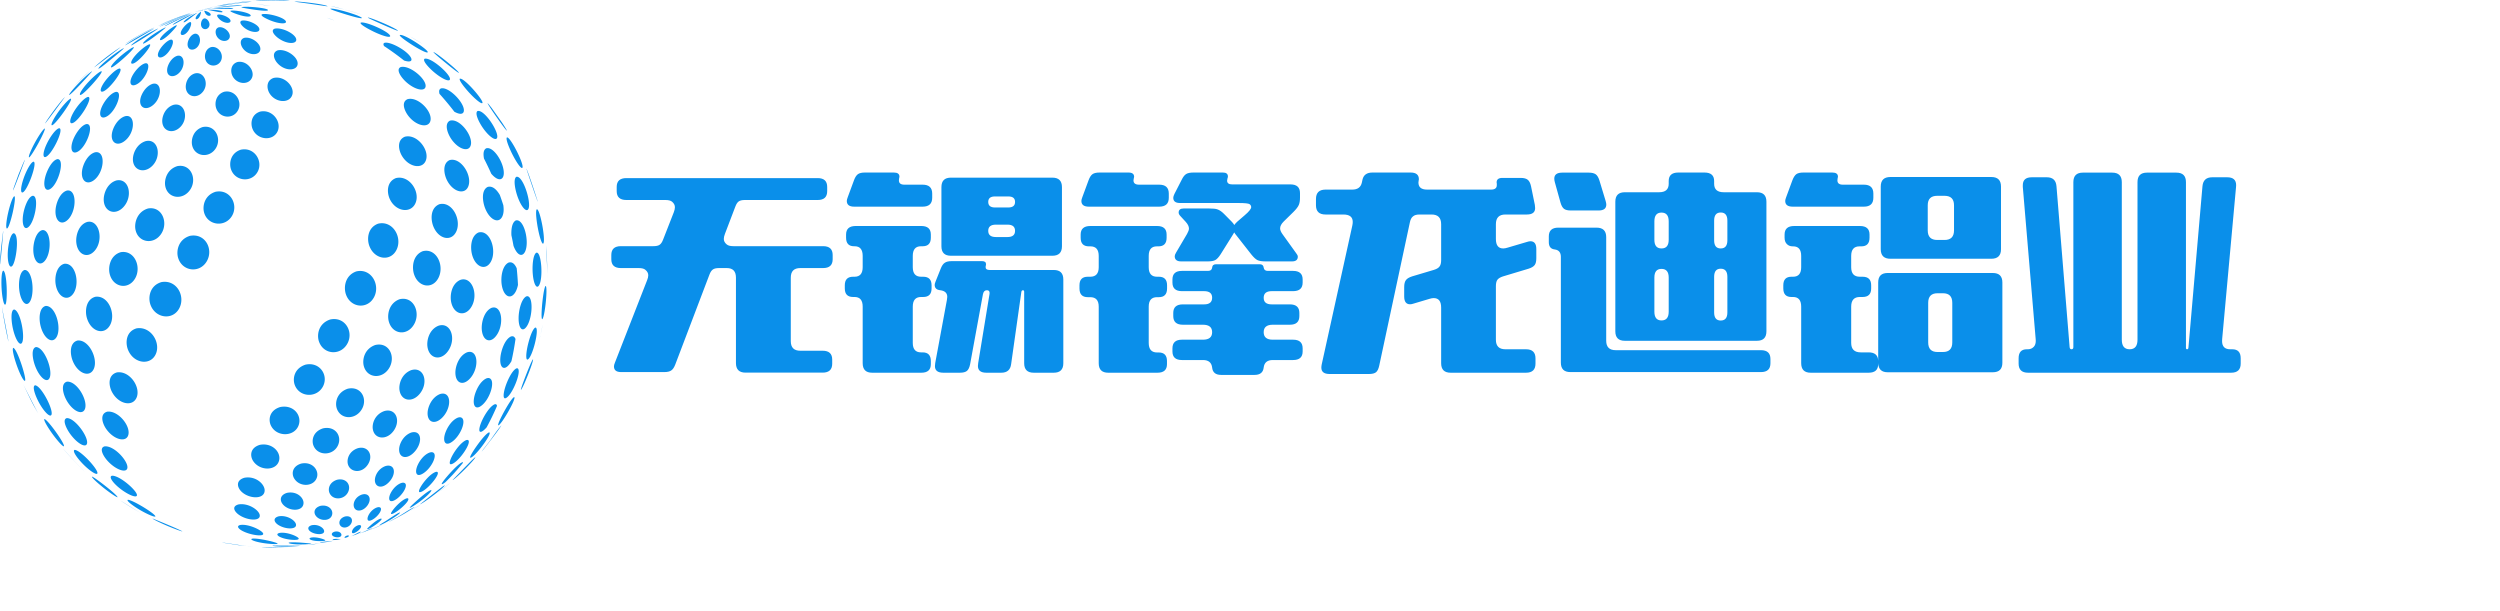
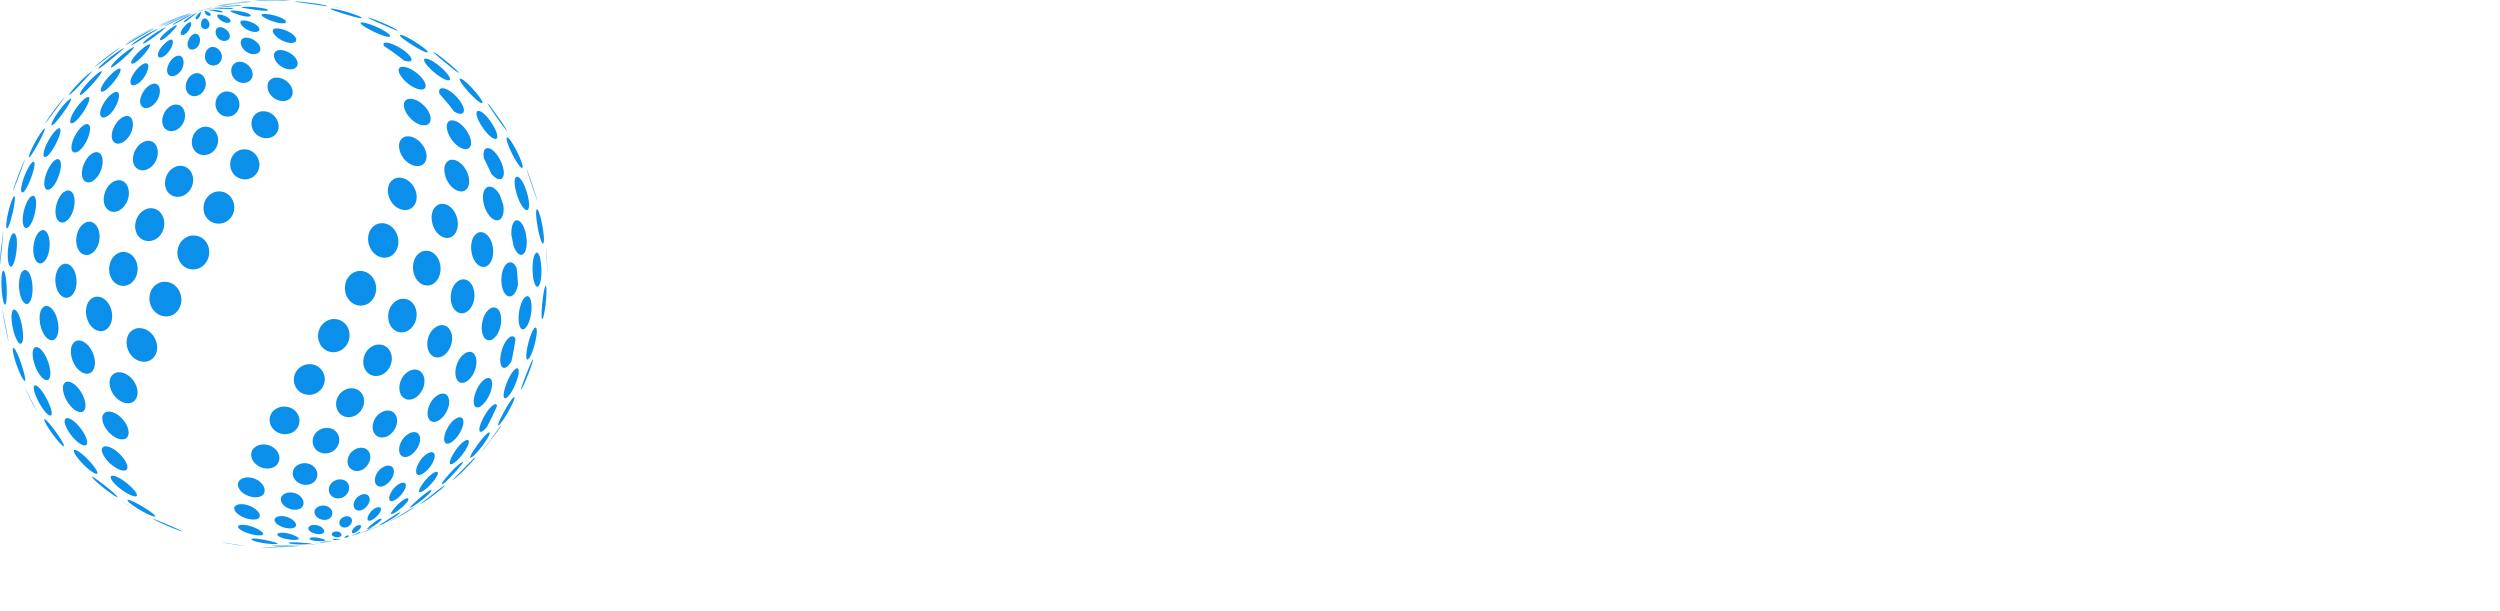
<svg xmlns="http://www.w3.org/2000/svg" width="274px" height="67px" version="1.1">
  <g data-v-0dd9719b="" fill="#0a8fea" class="icon-text-wrapper icon-svg-group iconsvg">
    <g class="iconsvg-imagesvg" transform="translate(0,0)">
      <g>
        <rect fill="#0a8fea" fill-opacity="0" stroke-width="2" x="0" y="0" width="60" height="59.999" class="image-rect" />
        <svg x="0" y="0" width="60" height="59.999" filtersec="colorsb8879962683" class="image-svg-svg primary" style="overflow: visible;">
          <svg viewBox="16.593 14.112 936.908 936.898">
            <g fill="#0A8FEA">
              <path d="M364.46 31.07c1.05-.24 2.46-.55 3.52-.78-1.49.32-2.97.65-4.46.99.28-.06.65-.15.94-.21" />
              <path d="M364.27 31.14c3.22-.61 6.48-1.01 9.67-1.73-.09 0-3.33.41-10.43 1.87.23-.04.53-.1.76-.14M364.03 31.22c2.29-.29 4.6-.36 6.87-.8-.32-.03-2.68.13-7.39.87.16-.03.37-.05.52-.07" />
              <path d="M363.75 31.3c3.49.25 3.49.25 3.61.16-.12-.08-1.07-.29-3.85-.18.08.01.17.01.24.02M363.45 31.38c-.49.81-.3 1.26-.01 1.18.26-.07.52-.58.07-1.28-.01.03-.04.07-.06.1" />
              <path d="M363.15 31.46c-2.38 1.15-3.53 1.91-3.69 2.11.09.01.3-.09.97-.46 1.04-.59 2.05-1.23 3.09-1.82-.12.05-.26.11-.37.17M362.87 31.52c-4.35 1.62-6.64 2.66-7.1 2.9.78-.17 1.47-.57 2.2-.87 1.84-.77 3.69-1.53 5.54-2.26-.19.06-.45.16-.64.23" />
              <path d="M362.66 31.56c-6.22 2.03-9.71 3.39-9.87 3.48 3.62-1.12 7.14-2.55 10.73-3.75-.26.08-.61.19-.86.27" />
              <path d="M362.51 31.58c-7.44 2.23-11.56 3.67-11.76 3.76 4.29-1.24 8.5-2.75 12.76-4.05-.3.08-.7.2-1 .29M362.45 31.58c-7.73 2.14-12.43 3.65-12.73 3.75 4.63-1.24 9.18-2.75 13.79-4.05-.31.09-.74.21-1.06.3" />
              <path d="M362.47 31.55c-8.1 2.07-12.65 3.46-12.68 3.47 4.61-1.12 9.14-2.54 13.73-3.74-.32.08-.74.19-1.05.27" />
              <path d="M362.58 31.5c-7.34 1.69-11.54 2.9-11.57 2.91 4.21-.86 8.32-2.13 12.5-3.12-.28.06-.65.14-.93.21M406.74 25.42c23.58-1.53 23.58-1.53 23.99-1.64-2.38-2.27-40.31 1.94-49.16 4.09 8.42-.49 16.75-1.91 25.17-2.45M395.87 29.12c18.72.44 18.72.44 20-.17l-.07-.3c-5.27-2.47-32.96-.52-38.39.67.58.1 1.15-.01 1.73-.04 3.92-.19 8.44-.36 16.73-.16M382.71 33.17c15.22 3.57 14.94 1.48 14.74 1.03-1.37-2.96-21.22-4.02-25.18-3.25.19.14.19.14 1.23.31 3.41.54 5.47 1.03 9.21 1.91M368.16 37.3c3.36 4.94 8.87 4.63 9.11 2.1.33-3.63-8.82-7.09-10.79-6.79-.83.37 1.27 4.09 1.68 4.69M353.1 41.25c-2.71 3.92-2.01 6.35.38 5.75 5.32-1.34 7.68-12.19 7.11-12.74-.04-.04-.13-.03-.19-.03-.99.38-5 3.69-7.3 7.02M338.45 44.76c-5.87 4.09-8.47 7.13-7.52 7.6.17.09 1.27.35 5.83-2.87.07-.05 17.57-13.63 17.67-13.71 0-.02-.01-.05-.01-.07-1.1.36-9.15 4.29-15.97 9.05M326.12 47.36c-7.42 3.93-13.47 7.83-14.07 9.09.39.1.73.18 4.14-1.62.43-.22 32.73-17.83 32.96-17.96v-.01c-.63.19-11.62 4.46-23.03 10.5M317.29 48.82c-9.98 4.57-17.28 8.59-19.08 10.05.5.1.5.1 1.78-.48 8.52-3.86 16.76-8.29 25.24-12.22 6.58-3.05 13.39-5.55 19.98-8.59.02-.01.04-.03.06-.04-1.77.57-14.41 5.07-27.98 11.28M312.24 49.13c-12.34 5.15-21.19 9.62-22.67 10.67.47-.12 1.08-.32 1.52-.5 10.35-4.28 20.4-9.25 30.77-13.5 6.95-2.84 14.18-4.94 21.02-8.04-2.04.62-15.57 5.08-30.64 11.37" />
              <path d="M311.26 48.28c-13.06 5.12-22.39 9.56-24.31 10.6.5-.1.5-.1 4.42-1.79 5.52-2.39 14.74-6.39 25.45-10.53 8.36-3.23 16.94-5.83 25.31-9.04-.13.04-13.77 4.05-30.87 10.76" />
              <path d="M314.63 46.27c-13.82 5.21-24.16 10.07-24.26 10.12 21.36-8.76 21.36-8.76 52.73-19.58-.11.03-12.4 3.39-28.47 9.46M469.92 22.92c3.28.2 6.56.39 9.84.57-8.05-.72-16.13-1.18-24.23-1.39 4.8.26 9.6.54 14.39.82M449.73 30.36c24.72 3.72 25.79 1.66 25.53.93-1.36-3.77-37.39-6.92-45.22-4.92-.07.04-.17.09-.25.13.25.42.57.94 19.94 3.86M423.48 38.85c15.02 5.03 23.24 4.21 22.09 1.46-2.04-4.88-27.47-9.35-34.1-7.79-.74.32-2.12.91 6.25 4.23.84.33 3.08 1.2 5.76 2.1M393.12 47.83c8.53 7.27 18.59 6.51 18.01 1.75-.72-5.86-15.84-11.7-21.57-10.47-4.42 1.67 3.48 8.65 3.56 8.72M360.63 56.73c.83 7.6 8.53 9.44 12.61 4.67 5.37-6.28-1.56-16.42-6.93-15.77-.16.02-.38.07-.54.1-3.94 1.36-5.54 7.37-5.14 11M327.94 64.97c-3.77 6.47-1.96 9.9 2.01 8.94 9.6-2.33 16.43-20.18 12.83-21.9-.39-.18-.88-.1-1.27-.04-3.78 1.2-10.37 7.52-13.57 13M297.67 71.86c-7.21 6.8-8.77 10.97-6.08 10.93 2.38-.03 7.71-3.51 13.27-8.64 6.19-5.72 15.41-15.93 14.25-16.78-.16-.11-.45-.05-.65-.02-3.54 1.05-13.83 7.95-20.79 14.51M274.25 76.37c-6.49 4.71-13.29 10.57-12.92 12.3 3.06 1.6 37.47-25.13 38.91-27.47-.08-.04-.2-.09-.28-.13-2.97.84-15.36 7.79-25.71 15.3M258.76 78.39c-9 5.67-16.46 11.23-17.74 13.22l.23.26c2.68-.68 45.64-27.7 45.98-28.91-2.02.53-15.21 7.08-28.47 15.43M251.8 77.9c-10.57 6.15-19.66 12.27-21.21 13.91 2-.41 49.95-28.6 50.1-28.81-2.31.77-14.93 6.78-28.89 14.9M253.99 74.87c-12.72 7.16-22.27 13.41-23.18 14.05 8.83-4.96 17.37-10.43 26.24-15.32 7.84-4.32 16.06-7.92 23.79-12.45-1 .36-12.24 5.51-26.85 13.72M478.37 48.7c16.73 6.89 30.02 6.77 27.36 1.66-3.6-6.91-31.38-14.17-40.43-11.9-5.66 2.48 12.3 9.93 13.07 10.24M435.2 62.02c11.57 8.74 26.07 8.7 25.31 1.88-.89-7.99-21.09-16.55-30.2-14.43-6.36 2.43 1.6 10.07 4.89 12.55M387.31 75.65c5.38 10.47 19.12 11.05 22.13 3.18 3.16-8.25-9.02-19.99-18.62-17.93-6.49 2.25-5.96 9.98-3.51 14.75M337.67 88.71c-.87 10.22 7.88 13.08 14.81 7.67 9.46-7.39 7.74-23.26-.51-24.54-1.01-.16-1.9.02-2.62.15-7.2 2.32-11.22 11.35-11.68 16.72M289.24 100.36c-5 9.32-1.7 13.81 4.58 11.58 12.53-4.43 23.3-27.47 16.73-29.86-.7-.26-1.52-.12-2.19-.02-6.53 1.96-15.32 11.22-19.12 18.3M248.18 109.07c-7.55 8.74-8.63 14-5.31 14.03 8.83.09 33.16-29.46 30.6-32.83-.28-.37-.87-.32-1.38-.26-5.63 1.59-17.27 11.37-23.91 19.06M218.65 114.01c-9.66 8.92-13.58 14.98-11.66 15.48 3.71.97 38.51-29.97 38.79-34.49-.17-.06-.39-.13-.56-.18-4.08 1.08-17.24 10.58-26.57 19.19M201.56 115.17c-9.3 7.6-16.6 14.83-16.61 16.45.89 0 2-.01 14.07-9.72 1.21-.98 29.75-23.96 29.6-25.43-2.31.54-14.96 8.81-27.06 18.7M197.84 112.51c-10.17 7.86-18.19 14.89-20.06 16.94.72-.02 44.98-34.18 45.26-34.52-1.75.71-12.94 8.1-25.2 17.58M584.79 47.73c1.19.42 2.79.96 3.99 1.35-4.2-1.61-8.41-3.16-12.64-4.63 2.79 1.13 5.7 2.24 8.65 3.28M492.79 79.35c14.75 10.8 31.79 10.63 30.8 2.14-1.1-9.44-24.98-21.2-37.02-18.25-7.46 2.95-.14 11.45 6.22 16.11M432.49 97.21c9.63 12.79 28.16 12.21 29.61 1.88 1.47-10.46-15.59-22.89-27.65-20.14-8.54 3.05-6.28 12.52-1.96 18.26M367.87 114.93c3.43 13.75 19.85 14.69 26.14 4.49 7.06-11.43-3.42-27.34-16.24-24.67-9.51 3.14-11.51 13.69-9.9 20.18M302.84 131.36c-2.03 12.86 8.32 16.5 17.52 9.84 13.15-9.52 13.42-30.07 3.14-31.77-1.31-.22-2.53.01-3.52.19-9.82 3.02-16.04 14.76-17.14 21.74M242.43 145.13c-5.03 10.42-2.44 17.15 5.55 14.39 15.53-5.36 28.11-33.91 19.77-36.97-.93-.34-1.98-.19-2.83-.06-9.15 2.63-18.83 15.06-22.49 22.64M195.56 154.2c-7.13 9.98-8.76 17.66-3.56 16.76 10.22-1.75 36.51-36.39 29.93-39.43-.36-.17-.93-.11-1.33-.08-6.51 1.76-18.2 13.19-25.04 22.75M164.44 158.31c-9.61 11.06-13.05 18.51-10.13 18.29 5.72-.43 39.78-38.68 36.09-40.52-.11-.06-.29-.03-.42-.05-4.12 1.02-16.29 11.63-25.54 22.28M150.28 157.42c-8.43 8.8-15.13 17.06-15.58 19.21 3.23.83 39.33-39.84 39.51-40.29l-.07-.14c-1.93.35-13.32 10.22-23.86 21.22M170.49 135.16c-8.9 8.7-20.96 20.11-29.47 29.19 12.6-13.62 24.57-24.77 30.59-30.2l-1.12 1.01M491.03 121.81c12.91 14.84 33.96 13.92 34.95 1.84 1-12.3-20.09-26.7-34.2-23.34-10.13 3.76-6.54 14.84-.75 21.5M414.27 143.68c6.98 15.08 28.48 16.86 33.83 2.8 4.65-12.23-9.49-29.66-25.38-26.16-11.48 3.9-11.86 16.01-8.45 23.36M334.61 164.68c1.72 15.6 19.75 19.15 29.67 5.85 9.97-13.36 1.97-33.1-12.59-31.06-.49.07-1.12.22-1.61.32-12.14 3.84-16.35 16.87-15.47 24.89M256.84 183.42c-2.6 13.89 7.93 20.29 19.75 12.01 16.07-11.24 17.83-35.94 5.91-38.13-1.57-.29-3.06-.03-4.26.17-11.95 3.52-19.83 17.56-21.4 25.95M190.63 197.5c-5.16 12.17-2.44 20.03 5.94 17.16 15.98-5.48 29.66-39.18 21-42.98-1.03-.45-2.2-.31-3.13-.2-9.88 2.73-20.05 17.14-23.81 26.02M142.88 205.54c-7.28 12.37-8.22 21.34-1.99 19.21 11.08-3.79 34-40.85 27.56-44.55-.36-.21-.97-.19-1.39-.18-6.44 1.65-17.7 14.53-24.18 25.52M115.09 207.5c-7.85 11.31-12.23 20.93-9.57 21 5.13.14 35.79-42.71 32.48-45.4-.09-.07-.25-.07-.35-.11-3.87.86-15 13.61-22.56 24.51M108.72 203.35c-7.83 10.55-14.5 20.56-15.01 22.12 1.58-.99 33.69-44.75 33.81-45.07-1.38.78-10.07 11.19-18.8 22.95M477.84 173.74c9.92 16.42 34.36 18.03 39.02 2.57 4.25-14.08-13.6-33.05-32.08-28.78-12.95 4.58-11.85 18.08-6.94 26.21M386.42 198.88c5.57 17.84 29.15 20.13 37.66 3.67 7.66-14.82-4.87-35.4-23.87-31.38-14.04 4.6-16.52 18.97-13.79 27.71M294.26 222.24c.87 16.96 18.7 22.02 31.28 8.86 13.47-14.09 8.38-38.31-8.02-38.11-1.12.01-2.6.28-3.7.49-14.28 4.35-20.04 19.44-19.56 28.76M208.25 241.93c-2.75 15.69 8.05 23.14 20.64 14.24 17.58-12.43 19.86-40.58 6.98-43.39-1.73-.38-3.36-.12-4.68.08-12.95 3.68-21.21 19.21-22.94 29.07M141.12 255.02c-5.01 14.43-1.24 23.46 7.92 18.96 15.12-7.43 28.83-44.7 17.47-47.47-.66-.16-1.6-.08-2.28-.02-9.92 2.65-19.66 18.59-23.11 28.53M96.23 261.09c-6.26 13.44-6.95 23.55-1.48 21.64 10.18-3.56 30.36-44.19 24.27-48.84-.32-.24-.9-.29-1.3-.32-6.05 1.46-15.86 15.42-21.49 27.52M75.3 260.08c-5.55 10.38-10.58 22.12-9 23.41 3.95-.65 29.38-47.32 26.94-49.44-2.62.43-11.55 14.06-17.94 26.03M711.21 154.03c15.61 14.41 34.26 18.03 33.81 6.56-.51-12.98-28.3-35.79-42.9-31.6-8.5 4.28 1.06 17.63 9.09 25.04M449.07 235.41c8.14 18.62 34.84 20.71 42.64 3.35 7.29-16.22-8.91-38.31-30.09-33.59-15.49 5.23-16.66 20.83-12.55 30.24M345.42 262.81c4.39 19.78 29.92 22.7 40.76 4.66 10.05-16.71-1.39-40.24-22.66-35.93-16.14 5.08-20.3 21.34-18.1 31.27M244.04 287.32c.5 18.58 19.51 24.53 33.35 10.44 15.22-15.5 10.77-42.63-7.01-42.7-1.23 0-2.87.27-4.08.48-15.82 4.64-22.54 21.38-22.26 31.78M157.09 305.91c-2.47 17.31 7.96 25.83 20.28 16.56 16.84-12.66 20.52-46.26 5.25-47.93-.96-.1-2.25.05-3.21.17-12.83 3.53-20.78 20.37-22.32 31.2M94.09 316.66c-4.1 15.45-.39 25.6 7.77 21.28 13.85-7.32 25.5-47.56 14.84-51.26-.61-.21-1.49-.19-2.13-.16-9.24 2.34-17.54 19.04-20.48 30.14M56.97 319.5c-5.02 14.52-5.7 25.48-1.48 23.92 8.11-2.99 24.96-49.59 18.98-52.48-.16-.07-.39-.08-.56-.12-4.69 1-12.44 15.67-16.94 28.68M48.21 312.84l-7.34 20.2c-1.65 4.93-2.01 6.29-2.07 6.98 1.7-1.49 20.45-52.07 20.49-52.46-.23.19-.71.57-4.01 8.15l-7.07 17.13M716.13 213.32c14.2 17.54 35.9 20.77 37.44 5.58 1.61-15.82-22.14-39.8-39.53-35.06-11.64 5.23-4.9 20.86 2.09 29.48M411.94 303.87c7.16 20.81 35.31 23.34 45.65 4.1 9.63-17.93-5.46-42.66-28.85-37.65-17.57 5.73-20.4 23.07-16.8 33.55M299.39 332.45c4.05 21.74 30.64 25.23 43.12 5.66 11.57-18.15.54-44.1-22.38-39.7-17.67 5.37-22.76 23.14-20.74 34.04M194.11 356.6c.76 20 19.48 26.88 33.38 12.26 15.92-16.74 11.38-45.79-7.25-46.4-1.26-.04-2.93.21-4.17.4-15.86 4.5-22.39 22.44-21.96 33.74M111.69 372.74c-1.5 18.28 8.61 27.85 19.68 18.63 15.39-12.82 17.59-48.75 3.14-51.25-.9-.16-2.14-.06-3.05.03-12.05 3.2-18.81 20.99-19.77 32.59M56.39 380.3c-2.72 16.19.88 27.3 7.55 23.31 12.12-7.25 20.06-52.48 9.54-54.38-.29-.05-.68-.02-.97-.03-7.82 1.87-14.14 19.31-16.12 31.1M30.3 379.22c-3.35 15.1-4.05 26.97-1.54 25.92 5.02-2.11 16.45-52.66 12.48-55.2-2.85.44-7.9 15.54-10.94 29.28M789.1 252.29c12.47 18.05 30.91 23.07 33.45 9.11 2.92-16.1-19.76-45.4-35.96-40.74-9.92 4.95-4.5 21.48 2.51 31.63M704.81 281.42c12.71 20.62 37.91 23.06 41.48 4.02 3.35-17.86-17.39-42.39-36.84-37.33-13.85 5.71-11.05 22.91-4.64 33.31M366 378.3c6.59 22.16 36.06 25.26 47.79 5.03 11.12-19.2-3.4-46.07-28.3-41-19.04 5.99-22.86 24.64-19.49 35.97M248.38 406.79c4.28 22.88 31.72 27.12 44.49 6.87 12.04-19.1.78-46.97-22.91-42.76-18.5 5.43-23.76 24.26-21.58 35.89M147.12 428.51c1.71 21.37 19.26 29.27 31.83 14.33 14.9-17.72 7.9-50.42-10.55-49.29-.6.04-1.4.19-2 .27-14.88 4.09-20.23 22.75-19.28 34.69M73.58 441.12c-.04 18.99 9.5 29.61 18.56 20.66 13.51-13.34 12.15-53.12-1.84-53.88-.42-.02-.97.05-1.39.07-10.53 2.69-15.3 21-15.33 33.15M30 444.58c-1.01 16.73 2.32 28.76 6.97 25.24 7.05-5.33 13.66-54.73 3.13-56.57-5.73 1.23-9.36 19.06-10.1 31.33M17.11 454.68l-.49 10.03c-.02.62-.05 1.25 0 1.87 1.05-1.76 5.57-56.6 5.54-57.03-.17.27-.19.29-.49 2.19-1.46 12.87-3.82 30.01-4.56 42.94M781.9 323.23c10.84 20.67 32.19 25.1 36.86 7.64 5-18.7-14.03-47.84-32.69-42.75-12.6 5.67-10.02 23.94-4.17 35.11M683.94 355.28c10.71 22.15 37.75 24.81 44.51 4.38 6.45-19.48-12.31-46.26-34.29-40.74-16.14 6.26-15.69 25.03-10.22 36.36M321.4 455.25c6.98 23.52 36.8 27.15 49.1 5.97 11.89-20.48-2.57-48.53-28.86-43.46-19.83 6.05-23.78 25.57-20.24 37.49M204.16 482.26c5.28 23.69 31.8 28.79 43.66 8.38 11.35-19.53-.87-48.77-24.38-44.99-17.8 5.07-21.99 24.45-19.28 36.61M111.83 500.47c3.37 21.83 20.03 30.71 30.21 16.1 11.8-16.93 4.08-53.02-15.34-51.02-13.43 3.58-16.78 22.58-14.87 34.92M49.45 509.19C51.39 528.52 60.41 540 67 531.52c9.54-12.28 5.97-55.18-8.1-55.41-8.6 2.08-10.71 20.59-9.45 33.08M19.36 508.33c1.04 16.97 4.18 29.74 6.59 26.79 3.73-4.56 2.92-54.55-3.6-57.83-3.34.53-3.76 18.47-2.99 31.04M846.92 370.72c7.89 19.88 23.3 27.02 29.44 13.63 3.25-7.09 2.06-15.83 1.61-19.12-1.89-5.87-3.88-11.69-5.96-17.45-4.5-7.7-11.76-16.34-20.82-13.74-11.44 5.73-8.69 25.54-4.27 36.68M758.21 401.52c8.98 22.4 31.58 26.97 39.63 8.01 8.58-20.2-7.83-51.49-29.39-45.88-15.89 6.56-14.72 26.71-10.24 37.87M648.91 435.56c9.37 23.73 37.43 26.6 46.91 4.8 9.22-21.21-7.54-49.35-32.15-43.42-18.07 6.66-19.51 26.59-14.76 38.62M273.87 534.94c7.94 23.89 37.94 28.18 49.39 7.07 11.26-20.77-4.16-49.8-30.38-45.11-19.88 5.85-23.08 25.77-19.01 38.04M165.3 558.34c6.78 23.24 29.26 30.36 39.44 12.5 10.82-18.99-2.52-51.86-24.96-48.81-16 4.43-18.1 23.9-14.48 36.31M86.07 572.09c5.32 20.94 19.42 31.14 26.94 19.49 9.69-15.03-.96-54.85-18.31-53.85-11.24 2.89-11.82 21.84-8.63 34.36M38.59 576.11c4.08 18.5 11.61 30.6 15.5 24.88 6.04-8.87-2.32-55.61-13.46-57.2-6.03 1.32-4.82 19.69-2.04 32.32M30.92 598.22c.04.14.09.34.14.48-.32-4.52-11-58.26-11.09-58.57l.01.58c2.9 17.32 6.75 40.45 10.94 57.51M824.71 450.68c6.05 21.19 23.45 27.18 32.1 11.06 10.4-19.39-1.48-55.09-21.39-49.71-13.29 5.98-14.27 26.2-10.71 38.65M725.15 483.31c7.08 22.08 30.57 26.35 41.21 7.5 11.75-20.83-2.17-52.79-26.17-46.82-16.96 6.6-19 26.97-15.04 39.32M608.7 518.11c8.15 23.12 36.92 25.8 48.09 4.49 11.02-21.02-4.73-49.93-30.4-43.99-19.39 6.87-22.02 27.23-17.69 39.5M235.77 613.01c9.86 24.16 40 27.51 48.13 5.36 7.18-19.56-9.81-46.14-33.44-42.34-18.39 5.27-19.66 24.8-14.69 36.98M141.06 631.76c8.76 21.95 29.42 29.47 36.24 13.19 7.29-17.43-8.78-50.06-28.03-48.06-13.78 3.73-13.09 22.64-8.21 34.87M76.87 640.83c7.57 19.74 20.51 30.07 24.74 19.74 5.61-13.73-9.36-52.38-23.44-52.5-8.74 2.15-6.02 20.45-1.3 32.76M45.56 640.13c5.86 16.29 12.4 28.16 14.01 25.39 2.37-4.09-12.93-52.98-20.04-56.06-2.91.49.87 16.3 6.03 30.67M875.19 501.08c2.67 18.6 13.5 26.22 21.86 15.39 3.99-5.18 5.52-12.4 6.02-14.77-.45-9.44-1.18-18.93-2.17-28.46-5.38-12.19-11.86-10.32-13.99-9.71-11.01 5.49-13.48 25.26-11.72 37.55M788.76 531.16c4.25 20.37 22.35 25.77 33.39 9.96 13.92-19.93 3.76-52.21-15.32-48.65-.64.12-1.46.38-2.09.55-15.2 6.26-18.5 26.07-15.98 38.14M682.05 564.45c6.3 22.51 31.85 25.07 43.39 4.36 11.34-20.36-1.25-48.34-25.03-42.58-18.18 6.68-21.68 26.37-18.36 38.22M562.54 598.78c8.29 23.41 38.82 24.35 49.5 1.53 9.32-19.93-5.7-44.93-30.53-39.35-19.94 6.75-23.1 26.18-18.97 37.82M208.24 684.93c11.34 21.45 36.44 26.33 42.63 8.29 6.07-17.7-12.59-44.78-34.02-41.8-15.84 4.38-14.57 22.23-8.61 33.51M130.14 698.56c10.45 19.17 27.78 27.33 31.96 15.06 5.04-14.78-13.89-47.44-30.76-46.34-11.04 2.83-7.35 20-1.2 31.28M83.08 702.66c9.17 16.98 20.18 27.35 21.82 20.55 2.36-9.79-17.69-48.48-28.13-49.71-5.82 1.26.18 17.81 6.31 29.16M75.45 710.38l6.62 11.52c-4.7-8.57-23.57-45.61-26.57-51.89V670c5.88 12.17 13.35 28.59 19.95 40.38M841.09 577.51c1.06 17.66 12.11 24.61 22.32 14.05 15.6-16.15 14.16-51.63-2.08-51.29-1.04.02-2.41.38-3.42.66-12.77 5.66-17.52 24.8-16.82 36.58M748.23 608.06c3.25 20.35 22.97 24.2 35.17 6.85 14.12-20.08 5.48-47.66-13.8-44.03-.67.13-1.55.39-2.22.56-16.25 6.25-20.98 25.18-19.15 36.62M639.24 640.72c5.99 21.85 33.41 22.7 44.44 1.39 9.88-19.09-1.96-42.96-24.89-37.55-18.54 6.51-22.6 25.07-19.55 36.16M521.24 673.43c8.47 21.31 38.4 22.05 48.51 1.2 9.01-18.57-5.93-41.75-30.28-36.44-19.69 6.41-22.51 24.47-18.23 35.24M198.34 748.25c13.37 19.16 35.85 24.2 38.19 8.55 2.33-15.59-18.24-40.24-36.26-38.18-13.15 3.49-9.05 19.43-1.93 29.63M136.96 757.09c11.79 16.14 26.75 24.48 28.58 15.94 2.48-11.57-20.67-43.54-34.49-43.37-8.31 1.98-1.55 17.23 5.91 27.43M106.41 756.76c6.08 8.4 16.77 21.57 19.56 21.18 2.47-3.47-26.6-44.42-33.1-46.61-.12.02-.28.04-.4.06-1.61 2.23 7.69 16.74 13.94 25.37M873.07 624.89c-1.69 14.96 3.42 22.69 11.14 16.89 3.58-2.69 6.23-7.09 7.65-9.46a465.35 465.35 0 0 0 7-38.07c-1.95-4.29-4.04-5.4-8.01-4.22-10.68 5.25-16.58 24.17-17.78 34.86M795.95 651.86c.06 17.64 12.27 23.14 24.19 10.91 15.91-16.33 15.69-47.18-.34-46.49-1.13.05-2.6.43-3.69.72-13.97 5.69-20.2 23.81-20.16 34.86M700.31 681.79c2.8 18.86 22.11 22.06 35.02 5.79 14.03-17.68 7.97-42.18-10.13-40.96-1.37.09-3.16.51-4.48.84-16.69 6.08-21.98 23.74-20.41 34.33M592.85 712.74c6.33 19.97 32.72 20.52 43.45.91 9.61-17.58-2.14-39.39-24.63-34.25-18.32 6.16-22.03 23.2-18.82 33.34M480.4 742.73c9.9 19.82 40.47 19.09 47.4-1.14 5.78-16.89-9.2-35.55-31.88-30.8-18.78 5.88-20.38 22.21-15.52 31.94M201.25 803.47c14.52 15.65 33.58 21.42 33.43 10.12-.15-11.79-22.81-36.84-38.9-35.6-10.16 2.56-2.92 16.44 5.47 25.48M157.81 807.47c12.63 13.1 25.77 21.33 25.57 16.01-.3-7.87-28.82-38.61-38.86-39.45-4.79 1 3.17 12.94 13.29 23.44M161.75 821.75c-8.74-8.38-31.78-33.25-37.43-40 10.98 12.21 25.74 28.44 37.43 40M828.06 694.36c-2.65 13.93 2.27 20.69 10.95 15.08 16.29-10.53 26.79-45.73 14.41-48.29-1.47-.3-2.94.11-4.12.44-11.93 5.25-19.36 22.88-21.24 32.77M748.37 720.63c-.44 15.84 11.54 20.63 23.74 9.47 15.91-14.54 17.95-41.07 3.26-42.38-2.06-.18-3.97.31-5.5.7-14.36 5.49-21.22 22.14-21.5 32.21M654.67 748.75c3.04 17.37 23.51 19.11 35.33 3.01 12.65-17.24 4.65-37.99-13.37-34.69-.68.12-1.56.37-2.23.53-16.37 5.7-21.39 21.65-19.73 31.15M553.16 776.93c7.51 18.19 34.31 17.34 42.16-1.35 6.6-15.71-5.24-32.92-25.95-28.35-17.32 5.61-19.91 20.74-16.21 29.7M450.01 803.36c11.68 17.32 39.76 16.67 44.19-1.01 3.69-14.74-12.22-31.05-32.94-26.91-17.24 5.21-16.96 19.46-11.25 27.92M221.02 849.42c14.69 11.86 30.64 18.07 29.94 11.65-.87-7.98-29.39-33.15-42.56-32.82-6.51 1.53 1.48 12.18 12.62 21.17M194.21 849.27c9.86 7.82 21.7 16.04 23.61 15.81-.69-4.38-39.01-33.95-43.58-35.21-.1.01-.22.03-.32.04.27 3.43 20.09 19.2 20.29 19.36M840.37 736.58c-3.89 9.41-5.43 18.51.39 16.25 3.24-1.26 7.32-5.81 8.66-7.3 6.47-11.88 12.4-24.15 17.77-36.75-.67-3.4-2.5-3.15-4.48-2.56-8.92 4.33-18.44 20.92-22.34 30.36M777.63 758.58c-2.66 10.7.57 18.72 10.45 13.02 16.01-9.24 28.22-38.98 17.66-43-1.93-.73-3.62-.28-5.42.2-12.38 5-20.49 20.92-22.69 29.78M699.65 783.02c-.35 14.43 12.37 17.82 24.29 6.49 14.55-13.84 15.68-34.96 1.91-35.86-2.01-.13-3.88.33-5.38.7-14.01 5.07-20.61 19.82-20.82 28.67M611.94 808.32c3.74 14.36 23.9 17.03 34.39.58 9.57-15.01.92-31.11-15.17-28.23-.64.11-1.47.34-2.1.48-15.36 5.14-19.26 18.98-17.12 27.17M520.01 832.86c9.67 16.14 35.39 14.15 39.32-3.04 2.66-11.66-8.56-26.28-27.41-22.29-15.74 4.91-16.44 17.77-11.91 25.33M429.37 855.05c12.54 12.85 39.05 14.49 40.14-.86.79-11.05-15.07-26.1-34.62-22.42-15.17 4.41-12.36 16.27-5.52 23.28M255.02 886.23c11.6 6.9 25.76 13.44 27.52 11.78.11-4.56-38.45-28.04-46.89-28.55-3.79.76 6.43 8.42 12.36 12.36 1.94 1.3 4.82 3.11 7.01 4.41M258.24 892.44c-12.84-7.11-27.27-16.16-35.89-21.98 10.73 6.67 24.89 15.8 35.89 21.98M790.37 794.43c-4.28 8.14-6.27 15.96-.5 13.9 13.01-4.64 35.54-38.55 27.39-41.22-.89-.29-2.07.04-2.92.28-9.27 4.03-19.41 18.38-23.97 27.04M729.74 814.5c-2.76 9.2-.06 15.77 9.24 10.85 15.44-8.18 27.99-33.81 18.14-37.05-1.82-.6-3.46-.17-5.2.28-11.85 4.48-19.89 18.28-22.18 25.92M658.16 836.04c.16 11.57 11.83 15.58 23.54 3.82 12.06-12.11 11.99-28.3-.11-28.87-1.87-.09-3.6.33-4.99.66-12.89 4.47-18.54 16.96-18.44 24.39M580.46 857.67c5.81 13.77 26.73 12 32.45-2.75 4.47-11.52-4.13-23.17-19.37-19.77-13.71 4.42-15.9 15.83-13.08 22.52M501.32 878.01c10.66 11.57 33.93 11.88 34.74-2.67.52-9.35-11.37-21.18-28.24-17.75-12.41 3.73-13.05 13.31-6.5 20.42M426.05 895.56c14.5 9.8 37.81 11.05 34.91-.67-2.13-8.61-19.97-20.33-36.28-17.47-12.42 3.48-6.67 12.7 1.37 18.14M302.77 914c11.55 4.9 23.23 9.14 25.95 9.66-1.32-2.05-50.42-22.02-50.84-22.1-.07.01-.16.02-.23.02 1.36 1.66 14.1 7.74 25.12 12.42M781.78 829.48c-3.54 4.15-11.46 13.75-8.6 13.32 1.28-.19 4.34-2.44 5.49-3.29A383.943 383.943 0 0 0 809 806.16c0-1.12-.54-1.13-1.83-.73-7.8 3.71-22.52 20.69-25.39 24.05M738.08 844.88c-3.73 5.79-6.56 12.27-2.24 11.46 10.57-1.96 34.96-30.6 29.32-34.42-.94-.63-2.14-.31-3.41.04-9.47 3.78-19.62 16.64-23.67 22.92M683.52 862.04c-2.28 7.09-.27 12.43 7.96 8.39 12.65-6.22 26-27.36 16.59-30.02-1.65-.47-3.15-.09-4.73.31-10.66 3.82-17.81 15.1-19.82 21.32M621.95 879.85c1.58 11.13 15.5 10.63 23.64-.86 7.42-10.48 3.11-20.9-7.81-18.91-.46.09-1.07.25-1.53.36-11.23 3.73-15.12 13.59-14.3 19.41M557.3 897.16c7.62 9.79 26.45 9.17 27.94-3.62.98-8.38-7.93-16.33-20.45-13.64-10.55 3.27-12.09 11.34-7.49 17.26M493.42 912.85c12 7.45 31.48 7.89 29.72-1.38-1.34-7.05-15.85-16.35-29.87-13.65-10.14 2.93-7.81 10.08.15 15.03M436.88 925.23c13.84 5.48 32.34 7.33 30 1.69-2.25-5.43-24.98-16.56-39.19-14.32-8.77 2.37.75 8.4 1.87 9.08 1.38.84 3.77 2.14 7.32 3.55M727.89 872.76c-9.81 8.91-10.01 9.88-10.11 10.34 1.8.54 14.53-8.02 23.31-15.15 9.73-7.91 14.69-13.9 13.7-14.92-.26-.27-.96-.07-1.52.09-5.85 2.49-17.03 12.05-25.38 19.64M690.45 885.18c-1.62 2.01-6.69 8.59-3.84 8.64 6.09.1 31.88-21.39 28.62-26.39-.62-.96-2.26-.52-3.25-.27-7.93 2.96-17.26 12.72-21.53 18.02M646.19 898.52c-1.75 5.45.16 9.02 7.2 5.31 10.5-5.53 20.09-19.84 12.65-21.64-1.39-.34-2.64-.03-3.97.29-8.84 3.03-14.34 11.25-15.88 16.04M598.06 911.93c3.7 8.29 17.01 5.85 20.34-3.73 2.22-6.37-2.3-12.18-11.45-10.11-9.09 2.91-10.67 9.85-8.89 13.84M549 924.56c8.2 4.95 23.66 5.53 22.26-2.2-.95-5.21-10.49-11.57-21.23-9.35-8.07 2.41-7.05 7.92-1.03 11.55M502.24 935.49c11.38 3.25 27.28 3.81 25.43-.04-1.68-3.49-20.36-11.49-32.95-9.21-7.11 1.97-1.24 5.6.01 6.3 1.78 1.01 4.59 2.11 7.51 2.95M464.6 943.1c11.94 2.09 26.45 2.83 27.24 1.39-1.01-2.2-33.73-9.86-43.51-8.51-.87.23-2.91.75-.36 2.34 1 .61 5.11 2.76 16.63 4.78M424.5 947.1l25.71 2.62c-18.05-1.44-35.83-4.9-53.76-7.23.66.19.82.24 3.61.76l24.44 3.85M698.4 898.14c-5.41 3.13-11 5.93-16.41 9.07.66-.23.66-.23 2.8-1.23a357.58 357.58 0 0 0 40.92-23.53l.25-.25-.37-.1c-9.64 4.36-18.08 10.77-27.19 16.04M676.76 905.78c-3.64 2.4-7.61 4.29-10.91 7.2 4.77.14 35.55-18.7 35.41-21.67-.27-.14-.41-.12-1.13.08-3.7 1.43-6.32 3.16-23.37 14.39M649.69 914.31c-4.79 4.4-4.85 4.99-4.89 5.27 3.23 1.62 26.21-14.56 24.83-17.48-.31-.67-1.58-.34-2.33-.15-5.57 1.96-12.65 7.8-17.61 12.36M619.1 923.17c-.72 3.1.68 5.36 6.99 1.55 7.5-4.52 11.05-11.09 6.43-11.92-1.06-.19-2.05.04-2.99.27-6.37 2.08-9.78 7.3-10.43 10.1M586.94 931.8c5.1 3.15 14.92 2.53 13.92-3.11-.52-2.9-4.83-6.12-11.59-4.64-5.87 1.8-5.94 5.52-2.33 7.75M555.12 939.63c7.25 1.06 19.13.69 18.15-.93-.85-1.41-14.94-6.39-24.37-4.51-4.16 1.19-2.26 2.72-1.25 3.32.69.4 2.79 1.43 7.47 2.12M526.87 945.83c10.37.3 21.55-.59 22.66-1.15-.91-.7-30.34-3.35-37.72-2.11-.81.22-.96.27-1.24.56.04 1.26 7.05 2.43 16.3 2.7M505.89 949.61c11.76-.12 22.78-1.03 25.4-1.39-.23-.03-44.11-.7-47.93-.25-.12.03-.28.07-.39.09 0 .07-.01.16-.01.23 2.06.74 11.2 1.43 22.93 1.32M500 950.75c3.12-.14 7.27-.31 10.39-.49-15.21.71-30.42-.3-45.63.05 1.13.31 10.18.68 19.71.7l15.53-.26M644.43 922.92c-.62.23-1.44.52-2.06.74l4.15-1.5 6.34-2.37c13.32-5.18 17.3-7.42 17.33-7.45l-.19.03c-8.59 3.37-16.91 7.38-25.57 10.55M633.5 926.56c-1.25.48-3.76 1.41-6.6 2.31l.93-.3c1.23-.4 2.88-.93 4.12-1.34 14.94-4.99 21.29-8.71 21.84-9.19-.13-.06-.34-.01-.48.03-6.8 2.41-13.1 5.93-19.81 8.49M620.52 930.48c-.95.44-2.42 1.08-4.18 1.6l3.06-.9c9.59-2.91 14.75-6.11 14.72-6.93-.21-.14-.37-.11-1.09.07-4.47 1.47-8.29 4.22-12.51 6.16M606.38 934.44c.15.24.44.31.86.21.74-.2 1.73-.47 2.47-.68 3.56-1.03 4.63-2.71 3.58-3.29-.79-.44-2.24-.09-2.72.02-3.42 1.05-4.66 3.02-4.19 3.74M591.93 938.17c1.8-.2 3.77-.56 5.87-1.07.85-.21 1.98-.49 2.82-.71-1.31.31-2.65.26-4.73.13-3.79-.22-6.15-.24-8.55.29-1.79.52-1.58.92-1.08 1.16.61.31 2.47.55 5.67.2M578.11 941.41c1.51-.25 3.01-.54 4.5-.83l6.51-1.42 1.16-.27c-8.43 1.89-17.13 1.66-25.58 3.34-.19.05-.44.13-.63.2.01.05.03.11.04.16 1.44.33 6.83.02 14-1.18M565.58 943.77c-6.65.99-13.36 1.41-19.99 2.51-.07.02-.17.04-.25.06.7.22 7.16-.52 7.43-.55 3.84-.59 8.97-1.38 12.81-2.02M361.81 31.62c-6.07 1.21-10.56 2.4-11.19 2.59 4.32-.89 8.58-2.02 12.9-2.92-.52.09-1.2.22-1.71.33M362.37 31.43c-4.64.64-7.8 1.47-7.83 1.48.28-.02.56-.1.83-.15 3.58-.72 5.33-1.03 8.13-1.48-.33.05-.78.11-1.13.15" />
              <path d="M363.02 31.24c-2.08-.14-3.78.26-3.95.33.29.04.58-.02.86-.05 1.19-.11 2.38-.19 3.58-.24-.14-.01-.34-.03-.49-.04M363.72 31.05c.65-.74.66-.75.66-.87-.14-.12-1.01.14-.98.66.01.15.07.3.12.44.05-.07.14-.16.2-.23M364.41 30.88c1.31-.58 2.64-1.13 3.98-1.66.26-.1.54-.18.78-.33-.02 0-2.12.5-5.65 2.4.26-.13.62-.29.89-.41" />
              <path d="M365.04 30.74c2.91-1.03 5.87-1.91 8.78-2.92-.03.01-3.5.86-10.31 3.47.46-.17 1.07-.39 1.53-.55M365.53 30.65c3.97-1.25 7.97-2.37 11.96-3.55-.03 0-4.59 1.09-13.97 4.19.6-.2 1.4-.46 2.01-.64" />
              <path d="M365.85 30.61c4.72-1.36 9.53-2.37 14.21-3.89-.05.01-5.41 1.23-16.54 4.56.69-.2 1.63-.47 2.33-.67" />
              <path d="M365.98 30.62c5.08-1.35 10.24-2.4 15.29-3.87-.04.01-5.35 1.1-17.76 4.53.74-.2 1.73-.46 2.47-.66" />
              <path d="M365.92 30.69c5.05-1.24 10.16-2.17 15.19-3.52-.03 0-5.16.93-17.59 4.11.72-.17 1.68-.42 2.4-.59" />
              <path d="M378.78 28.13c.2-.04.47-.1.67-.15-.02 0-4.19.58-15.94 3.3 5.09-1.16 10.17-2.21 15.27-3.15M323.35 42.81c-3.07 1.16-7.17 2.69-10.23 3.89 7.45-2.93 7.45-2.93 29.82-10.23-.06.01-6.7 1.71-18.08 5.8l-1.51.54M335.88 38.42c3.97-1.32 8-2.46 12-3.68-.24.04-2.86.71-6.58 1.9-1.62.53-3.79 1.24-5.42 1.78M349.05 34.22c1.64-.49 3.29-.92 4.94-1.38l.09-.03c-.48.06-1.85.46-1.86.47-.95.28-2.22.66-3.17.94M359.07 31.31l-.14.04c.63-.17 1.27-.31 1.9-.47.2-.06.38-.16.58-.21l-2.34.64M369.03 28.65l-1.03.27c-.09.02-.2 0-.26.1.08.01.16-.02.24-.04.91-.24 1.82-.52 2.73-.75l-1.68.42M380.73 25.82l-2.68.62c-2.4.57-3.14.85-3.14.85.02 0 .05-.01.08-.01 2.6-.64 5.19-1.34 7.81-1.92l-2.07.46M405.29 20.92c-2.96.53-6.9 1.25-9.85 1.81-8.6 1.57-14.33 3.21-14.39 3.23h.01c16.88-3.83 16.88-3.83 24.23-5.04" />
              <path d="M415.23 19.32c4.45-.71 9.42-1.41 13.65-1.92-2.7.35-6.31.82-9.01 1.2-20.92 2.89-34.28 6.56-34.35 6.58 25.24-5.15 25.24-5.15 29.71-5.86" />
              <path d="M420.36 19.06c8.24-1.24 16.55-2 24.8-3.16-15.08.61-49.82 6.81-56.97 9.06 23.2-4.55 23.2-4.55 32.17-5.9" />
              <path d="M421.12 20.05c8.78-1.16 17.63-1.62 26.37-3.07-4.13-.92-47.9 5.28-58.54 8.3 29.73-4.91 29.73-4.91 32.17-5.23M448.32 15.46c3.05-.26 11.35-.9 22.52-1.23-6.76.36-15.77.77-22.52 1.23" />
              <path d="M487.18 14.74c8.37-.01 16.73.72 25.1.34-10.33-1.82-54.65-.73-57.59.46 10.84.1 21.65-.79 32.49-.8M551.6 21.31c24.14 3.56 24.14 3.56 25.59 3.52-3.15-3.45-53.58-9.08-56.43-8 .84.31.99.37 10.08 1.58 3.71.49 11.44 1.52 20.76 2.9M614.54 32.63c9.58 2.72 15.71 4.65 22.8 6.9-.01 0-.03-.01-.04-.02-15.44-4.68-36.08-10.79-51.76-14.58-.82-.18-1.63-.37-2.46-.51l.01.01c10.43 2.96 21.03 5.24 31.45 8.2M609.24 38.96c17.18 5.23 26.2 7.25 26.81 6.01-2.24-4.35-48.22-17.86-54.06-15.88.15.52.51 1.73 27.25 9.87M674.06 57.32c17.33 7.64 21.94 9.31 23.53 9.48l.07-.3c-6.21-5.67-49.21-23.47-51.55-22.35.79.79 1.54 1.53 27.95 13.17M655.81 68.14c16.65 8.02 29.69 11.34 28.48 7.24-2.12-7.21-42.04-25.12-50.24-22.54-3.67 2.98 21.5 15.17 21.76 15.3M730.38 83.52c1.81 1.11 5.45 3.36 9.57 6.02l-22.13-13.49-7.89-4.42c8.19 4.49 15.64 8.94 20.45 11.89M723.88 92.18c14.99 9.31 25.63 13.95 24.75 10.78-1.53-5.53-41.16-31.35-47.82-28.94-1.62 2.79 22.82 18.01 23.07 18.16M708.15 117.73c11.99 3.86 14.41 0 11.59-5.23-6.38-11.8-35.58-27.95-45.28-25.05-1.43.84-2.47 1.83-.64 5.45 11.74 7.72 23.19 16 34.33 24.83M782.19 124.12c7.89 6.4 17.74 14.16 19.84 14.8.3-2.83-37.95-34.18-43.53-35.69-.04.02-.09.06-.13.08.75 2 18.42 16.43 23.82 20.81M759.65 137.85c13.95 11.74 26.85 17.22 27.06 11.51.31-8.67-32.96-38.04-43.52-34.64-4.18 3.25 7.88 15.91 16.46 23.13M820.99 174.21c11.7 12.45 21.5 19.5 21.38 15.39-.17-6.29-32.13-43.29-38.88-40.75-1.93 2.86 9.71 17.07 17.5 25.36M794.22 205.35c13.55 7.45 18.17 2.06 15.64-6.79-4.27-14.91-27.39-36.48-38.78-33.05-2.89 1.66-3.51 4.06-2.36 9.19a515 515 0 0 1 25.5 30.65M869.07 218.23c3.89 5.49 13.12 18.38 14.93 19.55.02-.42.04-1.06-4.95-8.83l-3.42-5.23-17.46-24.58c-4.09-5.34-6.19-7.84-7.02-8.35-.03.02-.06.05-.09.07.74 2.96 17.84 27.13 18.01 27.37M843.65 233.94c10.62 14.89 22.22 22.39 23.87 15.44 2.55-10.72-22.56-48.82-33.81-45.16-5.06 3.79 2.77 19.67 9.94 29.72M894.85 280.82c7.56 14.38 14.56 23.26 15.92 20.21 2.87-6.41-20.51-52.35-26.33-51.74-.14.01-.31.12-.44.17-2.34 3.35 5.41 21.01 10.85 31.36M857.35 311.41c12.06 14.14 20.99 11.18 21.45-.31.72-17.76-17.43-46.99-30.07-43.17-2.74 1.57-6.11 5.08-3.86 17.45 4.37 8.52 8.54 17.2 12.48 26.03M928.43 335.6c4.59 13.35 7.4 21.25 8.35 23.49-.02-.23-.05-.53-.07-.76-5.26-16.5-12.4-38.48-18.65-54.63-.33-.78-.33-.78-.51-.97.56 2.8 8.47 25.87 10.88 32.87M902.83 351.9c6.54 17.58 15.47 26.85 18.39 19.07 4.58-12.23-10.14-57.71-21.13-54.15-5.55 4.18-1.74 23.03 2.74 35.08M937.77 407.96c3.24 15.81 7.12 25.75 8.83 22.61 3.91-7.18-5.82-58.38-11.08-58.28-.13 0-.28.11-.4.15-2.5 3.4.04 22.82 2.65 35.52M895.42 434.83c6.76 18.03 15.88 19.28 20.16 9.13 7.3-17.31-2.52-56.66-16.41-52.51-7.2 4.13-7.7 17.62-7.35 25.29 1.32 6.04 2.52 12.07 3.6 18.09M952.73 467.13c.47 10.99.79 20.7.77 23.6-.32-13.9-.51-32.45-1.51-46.31l-1.07-11.25c.38 4.28 1.21 19.83 1.81 33.96M928.38 482.88c1.39 16.6 6.09 25.9 10.26 20.29 7.91-10.64 4.84-57.76-3.7-56.65-.25.03-.55.18-.78.26-5.72 4.2-6.82 23.64-5.78 36.1M944.17 538.01c-.29 3.55-1.66 21.31.31 22.46 4.37-1.95 9.93-54.69 6.01-57.01l-.31.14c-2.58 3.33-5.05 22.88-6.01 34.41M904.15 557.43c-.34 15.91 4.8 24.37 11.22 18.47 12.16-11.17 15.21-53.72 3.93-54.84-.66-.07-1.55.19-2.19.39-8.51 4.79-12.7 23.92-12.96 35.98M939.76 595c-2.01 8.21-3.38 13.07-3.9 14.89l4.97-19.05 4.56-21.28c-1.36 7.13-3.41 16.41-5.63 25.44M919.05 608.84c-2.3 11.58-2.73 22.32.88 20.45 8.05-4.17 19.96-52.06 13.55-54.51-.35-.13-.87.04-1.22.16-5.51 3.97-11.02 22.9-13.21 33.9M914.95 660.71c-4.52 11.85-6.85 18.75-6.94 20.52.09.02.2.04.28.06 4.36-5.12 20.74-46.46 20.62-52.04-.1-.02-.24-.04-.34-.06-2.82 3.38-11.84 26.85-13.62 31.52M881.11 677.24c-3.28 10.72-3.95 20.43 1.12 18.26 10.99-4.72 27.7-46.53 20.31-50.85-.78-.46-1.71-.17-2.45.07-7.91 4.38-15.84 22.27-18.98 32.52M876.55 723.78c-3.13 6.02-8.25 16.39-7.36 18.25 4.15 1.15 29.66-42.69 27.85-47.87-.19-.55-.63-.39-1.05-.24-4.84 3.38-14.83 21.01-19.44 29.86M854.38 769.29c-4.43 5.89-9.11 11.58-13.41 17.56.32-.22.34-.24 2.01-2.22l1.2-1.43c8.26-10.68 19.44-24.8 27.18-35.86 2.48-3.64 2.89-4.38 3.19-4.91-.02-.03-.03-.07-.05-.1-7.55 8.36-13.38 18-20.12 26.96M829.4 781.7c-1.82 2.7-10.74 16.17-7.53 15.76 7.1-.9 35.69-38.72 32.54-43.05-.32-.43-.95-.23-1.51-.05-7.94 4.32-22.87 26.4-23.5 27.34M805.39 820.93c-13.6 13.97-13.6 13.97-14.19 14.88 5.11-2.01 37.55-34.46 39-39.01-.12 0-.28.01-.39.01-2.64 1.76-7.69 6.94-24.42 24.12M787.68 830.41c3.46-3.43 6.07-6.25 8.72-9.43-2.85 3.2-5.76 6.34-8.72 9.43M765.58 857.68l-.02.02 22.38-17.83c-7.48 6.3-14.58 11.96-22.36 17.81M750.49 865.23c-14.81 11.64-14.81 11.64-15.05 11.92 3.37-.31 38.35-25.93 42.34-32.12-.03-.08-.08-.2-.12-.28l-.39.13c-2.59 1.35-2.59 1.35-26.78 20.35M708.07 894.42l-.43.23c7.6-4.3 17.73-10.05 25.19-14.59 1.23-.77 2.49-1.5 3.66-2.35-.03.01-.06.03-.09.04-9.43 5.57-18.72 11.41-28.33 16.67M692.3 902.19c8.22-4.24 14.25-7.64 20.8-11.71-6.78 4.12-13.72 8.03-20.8 11.71" />
            </g>
          </svg>
        </svg>
      </g>
    </g>
    <g transform="translate(67,18.91)">
      <g data-gra="path-name" fill-rule="" class="tp-name iconsvg-namesvg">
        <g transform="scale(1)">
          <g>
-             <path d="M14.13-11.3L14.13-11.3 23.96-11.3Q25.01-11.3 25.01-10.33L25.01-10.33 25.01-9.87Q25.01-8.9 23.96-8.9L23.96-8.9 21.46-8.9Q20.42-8.9 20.42-7.85L20.42-7.85 20.42-0.89Q20.42 0.16 21.46 0.16L21.46 0.16 23.91 0.16Q24.96 0.16 24.96 1.13L24.96 1.13 24.96 1.58Q24.96 2.56 23.91 2.56L23.91 2.56 15.46 2.56Q14.41 2.56 14.41 1.51L14.41 1.51 14.41-7.85Q14.41-8.9 13.41-8.9L13.41-8.9 12.56-8.9Q12.1-8.9 11.89-8.75L11.89-8.75Q11.66-8.6 11.5-8.17L11.5-8.17 7.76 1.67Q7.57 2.16 7.32 2.32L7.32 2.32Q7.07 2.5 6.55 2.5L6.55 2.5 1.83 2.5Q1.04 2.5 1.04 1.88L1.04 1.88Q1.04 1.72 1.14 1.48L1.14 1.48 4.67-7.56Q4.8-7.86 4.8-8.11L4.8-8.11Q4.8-8.45 4.48-8.71L4.48-8.71Q4.27-8.9 3.75-8.9L3.75-8.9 1.8-8.9Q0.75-8.9 0.75-9.87L0.75-9.87 0.75-10.33Q0.75-11.3 1.8-11.3L1.8-11.3 5.37-11.3Q5.83-11.3 6.04-11.45L6.04-11.45Q6.27-11.6 6.43-12.03L6.43-12.03 7.6-15.02Q7.72-15.33 7.72-15.57L7.72-15.57Q7.72-15.91 7.41-16.17L7.41-16.17Q7.19-16.36 6.68-16.36L6.68-16.36 2.4-16.36Q1.34-16.36 1.34-17.33L1.34-17.33 1.34-17.79Q1.34-18.76 2.4-18.76L2.4-18.76 23.37-18.76Q24.41-18.76 24.41-17.79L24.41-17.79 24.41-17.33Q24.41-16.36 23.37-16.36L23.37-16.36 15.39-16.36Q14.94-16.36 14.72-16.21L14.72-16.21Q14.5-16.06 14.34-15.63L14.34-15.63 13.2-12.64Q13.08-12.33 13.08-12.09L13.08-12.09Q13.08-11.75 13.4-11.49L13.4-11.49Q13.62-11.3 14.13-11.3ZM36.29-7.43L36.29-7.43 36.85-8.83Q37.04-9.32 37.3-9.48L37.3-9.48Q37.55-9.66 38.08-9.66L38.08-9.66 41.38-9.66Q41.82-9.66 41.82-9.32L41.82-9.32Q41.82-9.27 41.8-9.18L41.8-9.18Q41.77-9.08 41.77-9.02L41.77-9.02Q41.77-8.69 42.2-8.69L42.2-8.69 49.24-8.69Q50.29-8.69 50.29-7.65L50.29-7.65 50.29 1.53Q50.29 2.57 49.24 2.57L49.24 2.57 47.05 2.57Q46 2.57 46 1.53L46 1.53 46-6.29Q46-6.47 45.87-6.47L45.87-6.47Q45.72-6.47 45.69-6.29L45.69-6.29 44.57 1.63Q44.45 2.57 43.49 2.57L43.49 2.57 41.86 2.57Q40.93 2.57 40.93 1.83L40.93 1.83Q40.93 1.7 40.96 1.51L40.96 1.51 42.2-6.05Q42.21-6.1 42.21-6.18L42.21-6.18Q42.21-6.47 41.91-6.47L41.91-6.47Q41.57-6.47 41.48-6.03L41.48-6.03 40.07 1.66Q39.97 2.16 39.73 2.37L39.73 2.37Q39.48 2.57 38.96 2.57L38.96 2.57 37.14 2.57Q36.22 2.57 36.22 1.85L36.22 1.85Q36.22 1.67 36.25 1.51L36.25 1.51 37.53-5.4Q37.57-5.61 37.57-5.74L37.57-5.74Q37.57-6.37 36.81-6.47L36.81-6.47Q36.19-6.53 36.19-7.06L36.19-7.06Q36.19-7.18 36.29-7.43ZM37.97-18.81L37.97-18.81 49.09-18.81Q50.14-18.81 50.14-17.77L50.14-17.77 50.14-11.29Q50.14-10.25 49.09-10.25L49.09-10.25 37.97-10.25Q36.93-10.25 36.93-11.29L36.93-11.29 36.93-17.77Q36.93-18.81 37.97-18.81ZM42.8-15.54L42.8-15.54 44.26-15.54Q45-15.54 45-16.15L45-16.15Q45-16.75 44.26-16.75L44.26-16.75 42.8-16.75Q42.06-16.75 42.06-16.15L42.06-16.15Q42.06-15.54 42.8-15.54ZM42.9-12.3L42.9-12.3 44.17-12.3Q45-12.3 45-12.98L45-12.98Q45-13.66 44.17-13.66L44.17-13.66 42.9-13.66Q42.06-13.66 42.06-12.98L42.06-12.98Q42.06-12.3 42.9-12.3ZM33.79-10.23L33.79-10.23 33.79-9Q33.79-7.95 34.7-7.95L34.7-7.95 34.93-7.95Q35.85-7.95 35.85-7.01L35.85-7.01 35.85-6.67Q35.85-5.73 34.93-5.73L34.93-5.73 34.7-5.73Q33.79-5.73 33.79-4.67L33.79-4.67 33.79-0.7Q33.79 0.34 34.69 0.34L34.69 0.34 34.87 0.34Q35.77 0.34 35.77 1.29L35.77 1.29 35.77 1.63Q35.77 2.57 34.73 2.57L34.73 2.57 29.34 2.57Q28.3 2.57 28.3 1.53L28.3 1.53 28.3-4.67Q28.3-5.73 27.41-5.73L27.41-5.73 27.25-5.73Q26.34-5.73 26.34-6.67L26.34-6.67 26.34-7.01Q26.34-7.95 27.25-7.95L27.25-7.95 27.41-7.95Q28.3-7.95 28.3-9L28.3-9 28.3-10.23Q28.3-11.29 27.42-11.29L27.42-11.29 27.36-11.29Q26.48-11.29 26.48-12.23L26.48-12.23 26.48-12.57Q26.48-13.51 27.53-13.51L27.53-13.51 34.73-13.51Q35.77-13.51 35.77-12.57L35.77-12.57 35.77-12.23Q35.77-11.29 34.87-11.29L34.87-11.29 34.69-11.29Q33.79-11.29 33.79-10.23ZM26.66-16.66L26.66-16.66 27.35-18.53Q27.53-19.02 27.79-19.2L27.79-19.2Q28.04-19.37 28.55-19.37L28.55-19.37 31.72-19.37Q32.33-19.37 32.33-18.91L32.33-18.91Q32.33-18.85 32.29-18.71L32.29-18.71Q32.27-18.6 32.27-18.51L32.27-18.51Q32.27-18.04 32.87-18.04L32.87-18.04 34.87-18.04Q35.92-18.04 35.92-17.06L35.92-17.06 35.92-16.61Q35.92-15.63 34.87-15.63L34.87-15.63 27.37-15.63Q26.56-15.63 26.56-16.26L26.56-16.26Q26.56-16.4 26.66-16.66ZM69.02-12.81L69.02-12.81Q68.96-12.68 68.88-12.57L68.88-12.57 67.53-10.41Q67.22-9.93 66.95-9.78L66.95-9.78Q66.68-9.63 66.11-9.63L66.11-9.63 63.21-9.63Q62.5-9.63 62.5-10.2L62.5-10.2Q62.5-10.35 62.65-10.6L62.65-10.6 63.85-12.64Q64.06-13.01 64.06-13.23L64.06-13.23Q64.06-13.57 63.71-13.96L63.71-13.96 63.12-14.6Q62.93-14.8 62.93-14.98L62.93-14.98Q62.93-15.43 63.48-15.43L63.48-15.43 66.27-15.43Q66.91-15.43 67.16-15.34L67.16-15.34Q67.55-15.22 68-14.74L68-14.74 68.73-14Q68.91-13.82 69.03-13.62L69.03-13.62Q69.16-13.81 69.36-13.99L69.36-13.99 70.16-14.68Q70.88-15.29 70.88-15.58L70.88-15.58Q70.88-15.77 70.71-15.9L70.71-15.9Q70.53-16.03 69.48-16.03L69.48-16.03 63.08-16.03Q62.34-16.03 62.34-16.6L62.34-16.6Q62.34-16.76 62.47-17.03L62.47-17.03 63.26-18.57Q63.49-19.05 63.76-19.21L63.76-19.21Q64.02-19.37 64.56-19.37L64.56-19.37 67.78-19.37Q68.33-19.37 68.33-18.93L68.33-18.93Q68.33-18.86 68.28-18.72L68.28-18.72Q68.24-18.58 68.24-18.49L68.24-18.49Q68.24-18.07 68.79-18.07L68.79-18.07 75.18-18.07Q76.23-18.07 76.23-17.11L76.23-17.11 76.23-16.62Q76.23-16.12 76.1-15.82L76.1-15.82Q75.96-15.49 75.49-15.03L75.49-15.03 74.44-14Q74.05-13.61 74.05-13.25L74.05-13.25Q74.05-12.97 74.33-12.59L74.33-12.59 75.81-10.53Q75.99-10.31 75.99-10.15L75.99-10.15Q75.99-9.63 75.35-9.63L75.35-9.63 72.48-9.63Q71.86-9.63 71.57-9.77L71.57-9.77Q71.28-9.91 70.89-10.4L70.89-10.4 69.22-12.53Q69.12-12.64 69.02-12.81ZM59.65-10.23L59.65-10.23 59.65-8.99Q59.65-7.95 60.56-7.95L60.56-7.95 60.76-7.95Q61.66-7.95 61.66-7.01L61.66-7.01 61.66-6.67Q61.66-5.71 60.76-5.71L60.76-5.71 60.56-5.71Q59.65-5.71 59.65-4.67L59.65-4.67 59.65-0.7Q59.65 0.35 60.56 0.35L60.56 0.35 60.74 0.35Q61.65 0.35 61.65 1.29L61.65 1.29 61.65 1.63Q61.65 2.57 60.61 2.57L60.61 2.57 55.21 2.57Q54.17 2.57 54.17 1.53L54.17 1.53 54.17-4.67Q54.17-5.71 53.24-5.71L53.24-5.71 52.97-5.71Q52.06-5.71 52.06-6.67L52.06-6.67 52.06-7.01Q52.06-7.95 52.97-7.95L52.97-7.95 53.24-7.95Q54.17-7.95 54.17-8.99L54.17-8.99 54.17-10.23Q54.17-11.28 53.26-11.28L53.26-11.28 53.1-11.28Q52.19-11.28 52.19-12.22L52.19-12.22 52.19-12.57Q52.19-13.51 53.25-13.51L53.25-13.51 60.57-13.51Q61.61-13.51 61.61-12.57L61.61-12.57 61.61-12.22Q61.61-11.28 60.71-11.28L60.71-11.28 60.54-11.28Q59.65-11.28 59.65-10.23ZM52.37-16.66L52.37-16.66 53.06-18.53Q53.24-19.02 53.5-19.2L53.5-19.2Q53.75-19.37 54.27-19.37L54.27-19.37 57.43-19.37Q58.05-19.37 58.05-18.9L58.05-18.9Q58.05-18.83 58.01-18.71L58.01-18.71Q57.98-18.58 57.98-18.51L57.98-18.51Q57.98-18.04 58.59-18.04L58.59-18.04 60.8-18.04Q61.85-18.04 61.85-17.06L61.85-17.06 61.85-16.6Q61.85-15.63 60.8-15.63L60.8-15.63 53.09-15.63Q52.27-15.63 52.27-16.26L52.27-16.26Q52.27-16.4 52.37-16.66ZM72.7-8.59L72.7-8.59 75.47-8.59Q76.52-8.59 76.52-7.65L76.52-7.65 76.52-7.31Q76.52-6.37 75.47-6.37L75.47-6.37 73.13-6.37Q72.25-6.37 72.25-5.64L72.25-5.64Q72.25-4.92 73.13-4.92L73.13-4.92 75.12-4.92Q76.16-4.92 76.16-3.98L76.16-3.98 76.16-3.64Q76.16-2.69 75.12-2.69L75.12-2.69 73.25-2.69Q72.25-2.69 72.25-1.87L72.25-1.87Q72.25-1.05 73.25-1.05L73.25-1.05 75.47-1.05Q76.52-1.05 76.52-0.1L76.52-0.1 76.52 0.24Q76.52 1.18 75.47 1.18L75.47 1.18 73.25 1.18Q72.35 1.18 72.25 2L72.25 2Q72.16 2.81 71.25 2.81L71.25 2.81 67.59 2.81Q66.68 2.81 66.6 2L66.6 2Q66.5 1.18 65.6 1.18L65.6 1.18 63.29 1.18Q62.25 1.18 62.25 0.24L62.25 0.24 62.25-0.1Q62.25-1.05 63.29-1.05L63.29-1.05 65.59-1.05Q66.6-1.05 66.6-1.87L66.6-1.87Q66.6-2.69 65.59-2.69L65.59-2.69 63.39-2.69Q62.34-2.69 62.34-3.64L62.34-3.64 62.34-3.98Q62.34-4.92 63.39-4.92L63.39-4.92 65.72-4.92Q66.6-4.92 66.6-5.65L66.6-5.65Q66.6-6.37 65.72-6.37L65.72-6.37 63.29-6.37Q62.25-6.37 62.25-7.31L62.25-7.31 62.25-7.65Q62.25-8.59 63.29-8.59L63.29-8.59 66.14-8.59Q66.56-8.59 66.6-8.95L66.6-8.95Q66.63-9.32 67.04-9.32L67.04-9.32 71.81-9.32Q72.21-9.32 72.25-8.95L72.25-8.95Q72.3-8.59 72.7-8.59ZM97.7-13.71L97.7-13.71 97.7-12.09Q97.7-11.05 98.5-11.05L98.5-11.05Q98.71-11.05 98.99-11.14L98.99-11.14 101.09-11.76Q101.34-11.84 101.48-11.84L101.48-11.84Q102.13-11.84 102.13-10.99L102.13-10.99 102.13-9.98Q102.13-9.47 101.95-9.23L101.95-9.23Q101.76-8.98 101.28-8.83L101.28-8.83 98.49-7.99Q98.04-7.85 97.86-7.61L97.86-7.61Q97.7-7.38 97.7-6.92L97.7-6.92 97.7-1.04Q97.7 0 98.74 0L98.74 0 101 0Q102.04 0 102.04 1L102.04 1 102.04 1.57Q102.04 2.57 101 2.57L101 2.57 92.74 2.57Q91.7 2.57 91.7 1.53L91.7 1.53 91.7-4.57Q91.7-5.61 90.88-5.61L90.88-5.61Q90.68-5.61 90.4-5.52L90.4-5.52 88.69-5.01Q88.46-4.93 88.3-4.93L88.3-4.93Q87.65-4.93 87.65-5.79L87.65-5.79 87.65-6.82Q87.65-7.33 87.84-7.58L87.84-7.58Q88.02-7.83 88.52-7.99L88.52-7.99 90.9-8.7Q91.36-8.84 91.52-9.07L91.52-9.07Q91.7-9.29 91.7-9.77L91.7-9.77 91.7-13.71Q91.7-14.77 90.65-14.77L90.65-14.77 89.33-14.77Q88.84-14.77 88.61-14.56L88.61-14.56Q88.37-14.38 88.27-13.9L88.27-13.9 84.91 1.81Q84.8 2.32 84.56 2.52L84.56 2.52Q84.31 2.71 83.8 2.71L83.8 2.71 79.47 2.71Q78.57 2.71 78.57 2.01L78.57 2.01Q78.57 1.86 78.61 1.66L78.61 1.66 81.96-13.54Q82.01-13.76 82.01-13.96L82.01-13.96Q82.01-14.77 80.98-14.77L80.98-14.77 79.03-14.77Q77.98-14.77 77.98-15.78L77.98-15.78 77.98-16.47Q77.98-17.5 79.03-17.5L79.03-17.5 81.96-17.5Q82.84-17.5 83.01-18.27L83.01-18.27 83.08-18.6Q83.26-19.37 84.17-19.37L84.17-19.37 88.36-19.37Q89.26-19.37 89.26-18.63L89.26-18.63Q89.26-18.54 89.23-18.46L89.23-18.46 89.23-18.44Q89.21-18.33 89.21-18.28L89.21-18.28Q89.21-17.5 90.16-17.5L90.16-17.5 97.17-17.5Q97.8-17.5 97.8-17.99L97.8-17.99Q97.8-18.06 97.8-18.14L97.8-18.14Q97.78-18.23 97.78-18.29L97.78-18.29Q97.78-18.78 98.41-18.78L98.41-18.78 100.43-18.78Q100.95-18.78 101.2-18.57L101.2-18.57Q101.44-18.37 101.55-17.87L101.55-17.87 101.97-15.82Q102-15.61 102-15.47L102-15.47Q102-14.77 101.09-14.77L101.09-14.77 98.74-14.77Q97.7-14.77 97.7-13.71ZM110.79-1.97L110.79-1.97 110.79-16.17Q110.79-17.21 111.83-17.21L111.83-17.21 115.59-17.21Q116.64-17.21 116.64-18.14L116.64-18.14 116.64-18.44Q116.64-19.37 117.69-19.37L117.69-19.37 120.56-19.37Q121.62-19.37 121.62-18.44L121.62-18.44 121.62-18.14Q121.62-17.21 122.67-17.21L122.67-17.21 126.31-17.21Q127.35-17.21 127.35-16.17L127.35-16.17 127.35-1.97Q127.35-0.93 126.31-0.93L126.31-0.93 111.83-0.93Q110.79-0.93 110.79-1.97ZM116.64-4.12L116.64-4.12 116.64-7.86Q116.64-8.81 115.85-8.81L115.85-8.81Q115.07-8.81 115.07-7.86L115.07-7.86 115.07-4.12Q115.07-3.16 115.85-3.16L115.85-3.16Q116.64-3.16 116.64-4.12ZM116.64-12L116.64-12 116.64-14.02Q116.64-14.98 115.85-14.98L115.85-14.98Q115.07-14.98 115.07-14.02L115.07-14.02 115.07-12Q115.07-11.05 115.85-11.05L115.85-11.05Q116.64-11.05 116.64-12ZM121.62-14.1L121.62-14.1 121.62-11.94Q121.62-11.05 122.34-11.05L122.34-11.05Q123.07-11.05 123.07-11.94L123.07-11.94 123.07-14.1Q123.07-14.99 122.34-14.99L122.34-14.99Q121.62-14.99 121.62-14.1ZM121.62-7.94L121.62-7.94 121.62-4.04Q121.62-3.15 122.34-3.15L122.34-3.15Q123.07-3.15 123.07-4.04L123.07-4.04 123.07-7.94Q123.07-8.83 122.34-8.83L122.34-8.83Q121.62-8.83 121.62-7.94ZM104.78-16.08L104.78-16.08 104.16-18.31Q104.1-18.53 104.1-18.7L104.1-18.7Q104.1-19.36 104.97-19.36L104.97-19.36 107.88-19.36Q108.39-19.36 108.65-19.17L108.65-19.17Q108.9-18.98 109.05-18.49L109.05-18.49 109.73-16.25Q109.8-16 109.8-15.86L109.8-15.86Q109.8-15.21 108.95-15.21L108.95-15.21 105.92-15.21Q105.41-15.21 105.17-15.39L105.17-15.39Q104.92-15.58 104.78-16.08ZM110.83 0.1L110.83 0.1 126.75 0.1Q127.79 0.1 127.79 1.07L127.79 1.07 127.79 1.53Q127.79 2.5 126.75 2.5L126.75 2.5 105.86 2.5Q104.82 2.5 104.82 1.46L104.82 1.46 104.82-10.13Q104.82-10.85 104.15-10.94L104.15-10.94Q103.5-11.01 103.5-11.74L103.5-11.74 103.5-12.37Q103.5-13.33 104.54-13.33L104.54-13.33 108.73-13.33Q109.79-13.33 109.79-12.29L109.79-12.29 109.79-0.94Q109.79 0.1 110.83 0.1ZM139.6 1.51L139.6 1.51 139.6 1.62Q139.6 2.57 138.55 2.57L138.55 2.57 132.2 2.57Q131.16 2.57 131.16 1.52L131.16 1.52 131.16-4.67Q131.16-5.73 130.27-5.73L130.27-5.73 130.09-5.73Q129.2-5.73 129.2-6.67L129.2-6.67 129.2-7.01Q129.2-7.95 130.09-7.95L130.09-7.95 130.27-7.95Q131.16-7.95 131.16-8.99L131.16-8.99 131.16-10.23Q131.16-11.28 130.28-11.28L130.28-11.28 130.22-11.28Q129.84-11.28 129.59-11.53L129.59-11.53Q129.34-11.78 129.34-12.23L129.34-12.23 129.34-12.57Q129.34-13.51 130.39-13.51L130.39-13.51 137.6-13.51Q138.65-13.51 138.65-12.57L138.65-12.57 138.65-12.23Q138.65-11.28 137.75-11.28L137.75-11.28 137.55-11.28Q136.64-11.28 136.64-10.23L136.64-10.23 136.64-8.99Q136.64-7.95 137.59-7.95L137.59-7.95 137.89-7.95Q138.83-7.95 138.83-7.01L138.83-7.01 138.83-6.67Q138.83-5.73 137.89-5.73L137.89-5.73 137.59-5.73Q136.64-5.73 136.64-4.67L136.64-4.67 136.64-0.7Q136.64 0.34 137.69 0.34L137.69 0.34 138.55 0.34Q139.57 0.34 139.6 1.26L139.6 1.26 139.6-7.32Q139.6-8.36 140.64-8.36L140.64-8.36 152.16-8.36Q153.21-8.36 153.21-7.32L153.21-7.32 153.21 1.48Q153.21 2.52 152.16 2.52L152.16 2.52 140.64 2.52Q139.63 2.52 139.6 1.51ZM145.08-5.09L145.08-5.09 145.08-0.75Q145.08 0.3 146.1 0.3L146.1 0.3 146.7 0.3Q147.72 0.3 147.72-0.75L147.72-0.75 147.72-5.09Q147.72-6.14 146.7-6.14L146.7-6.14 146.1-6.14Q145.08-6.14 145.08-5.09ZM129.51-16.66L129.51-16.66 130.2-18.53Q130.39-19.02 130.64-19.2L130.64-19.2Q130.89-19.37 131.41-19.37L131.41-19.37 134.57-19.37Q135.19-19.37 135.19-18.91L135.19-18.91Q135.19-18.85 135.15-18.71L135.15-18.71Q135.13-18.6 135.13-18.51L135.13-18.51Q135.13-18.04 135.73-18.04L135.73-18.04 138.03-18.04Q139.07-18.04 139.07-17.06L139.07-17.06 139.07-16.61Q139.07-15.63 138.03-15.63L138.03-15.63 130.23-15.63Q129.41-15.63 129.41-16.26L129.41-16.26Q129.41-16.4 129.51-16.66ZM140.94-18.88L140.94-18.88 152-18.88Q153.06-18.88 153.06-17.83L153.06-17.83 153.06-10.97Q153.06-9.92 152-9.92L152-9.92 140.94-9.92Q139.88-9.92 139.88-10.97L139.88-10.97 139.88-17.83Q139.88-18.88 140.94-18.88ZM145.03-15.78L145.03-15.78 145.03-13.03Q145.03-11.98 146.07-11.98L146.07-11.98 146.87-11.98Q147.91-11.98 147.91-13.03L147.91-13.03 147.91-15.78Q147.91-16.82 146.87-16.82L146.87-16.82 146.07-16.82Q145.03-16.82 145.03-15.78ZM168.02-1.05L168.02-1.05 168.02-18.32Q168.02-19.36 169.06-19.36L169.06-19.36 172.28-19.36Q173.33-19.36 173.33-18.32L173.33-18.32 173.33-0.16Q173.33 0 173.46 0L173.46 0Q173.58 0 173.6-0.16L173.6-0.16 175.14-17.87Q175.23-18.85 176.21-18.85L176.21-18.85 177.85-18.85Q178.83-18.85 178.83-17.99L178.83-17.99Q178.83-17.85 178.82-17.79L178.82-17.79 177.3-1.13Q177.29-1.02 177.29-0.9L177.29-0.9Q177.29 0 178.18 0L178.18 0 178.41 0Q179.33 0 179.33 0.99L179.33 0.99 179.33 1.57Q179.33 2.57 178.28 2.57L178.28 2.57 156.03 2.57Q154.99 2.57 154.99 1.57L154.99 1.57 154.99 0.99Q154.99 0 155.89 0L155.89 0 156.01 0Q156.4 0 156.66-0.28L156.66-0.28Q156.87-0.51 156.87-0.92L156.87-0.92Q156.87-1.07 156.86-1.12L156.86-1.12 155.45-17.79Q155.45-17.84 155.45-17.98L155.45-17.98Q155.45-18.85 156.43-18.85L156.43-18.85 158.08-18.85Q159.06-18.85 159.14-17.87L159.14-17.87 160.58-0.24Q160.6 0 160.79 0L160.79 0Q160.99 0 160.99-0.24L160.99-0.24 160.99-18.31Q160.99-19.36 162.03-19.36L162.03-19.36 165.25-19.36Q166.3-19.36 166.3-18.31L166.3-18.31 166.3-1.05Q166.3 0 167.16 0L167.16 0Q168.02 0 168.02-1.05Z" transform="translate(-0.75, 19.37)" />
-           </g>
+             </g>
        </g>
      </g>
    </g>
  </g>
</svg>